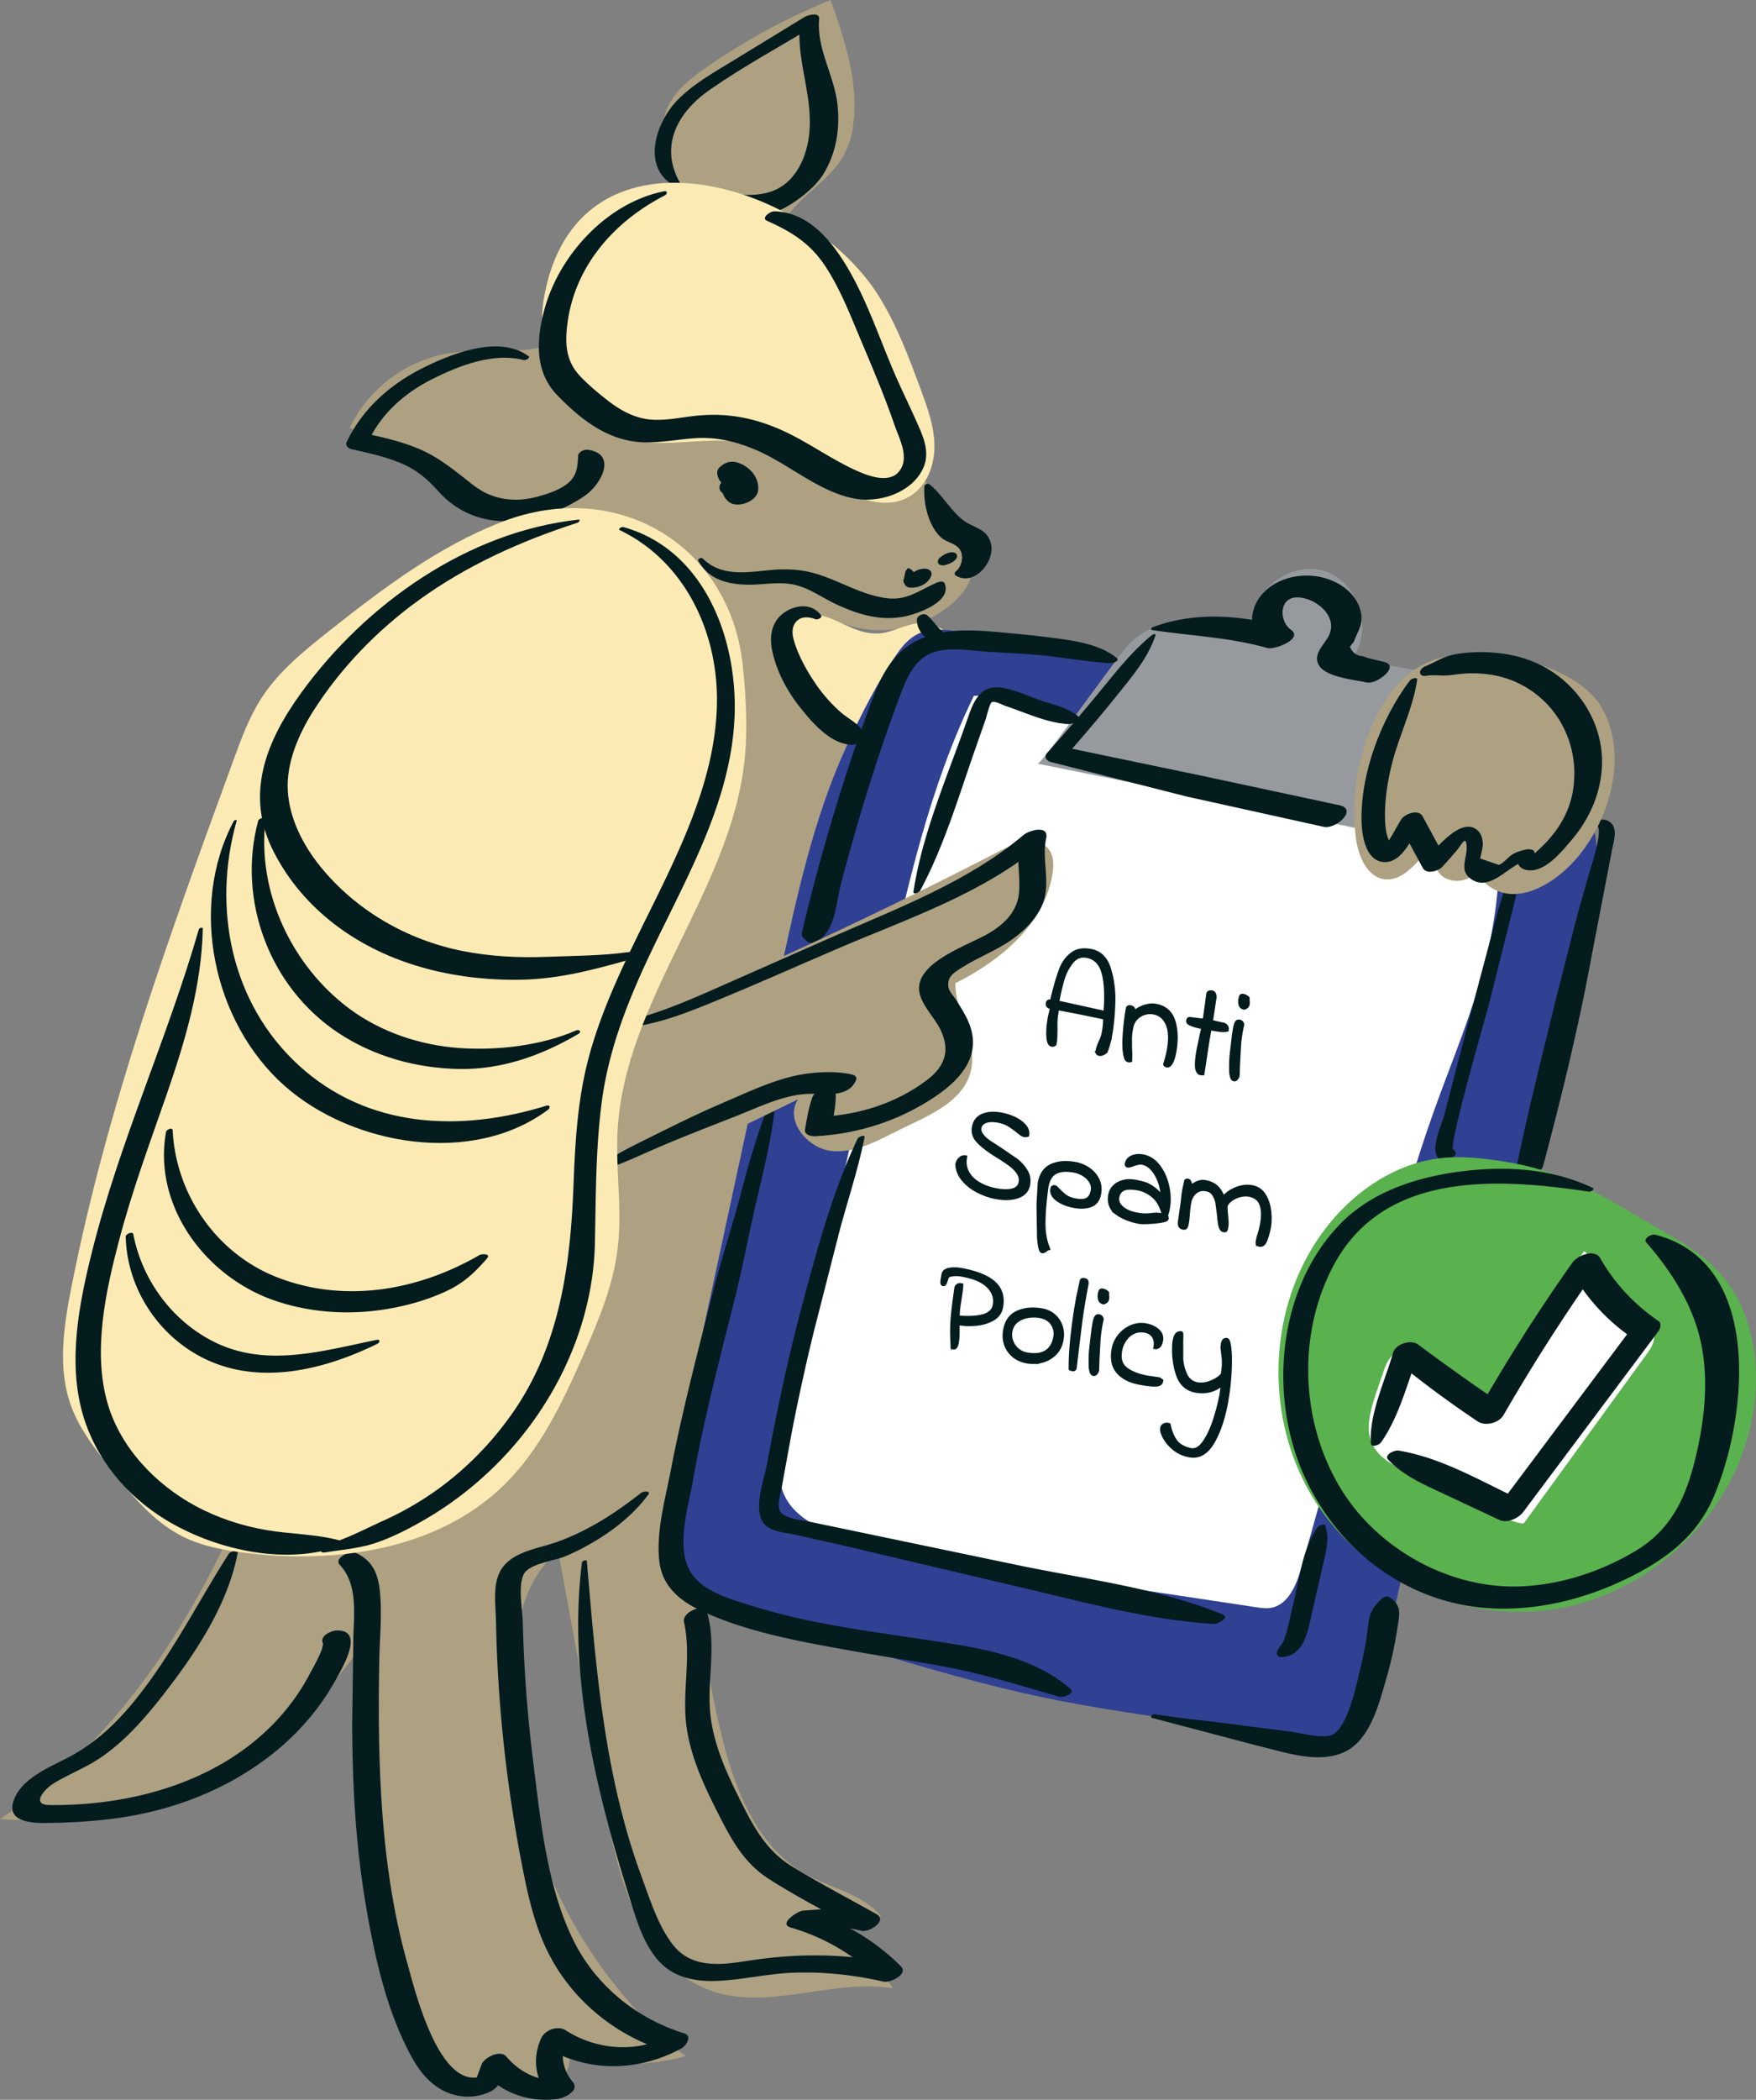
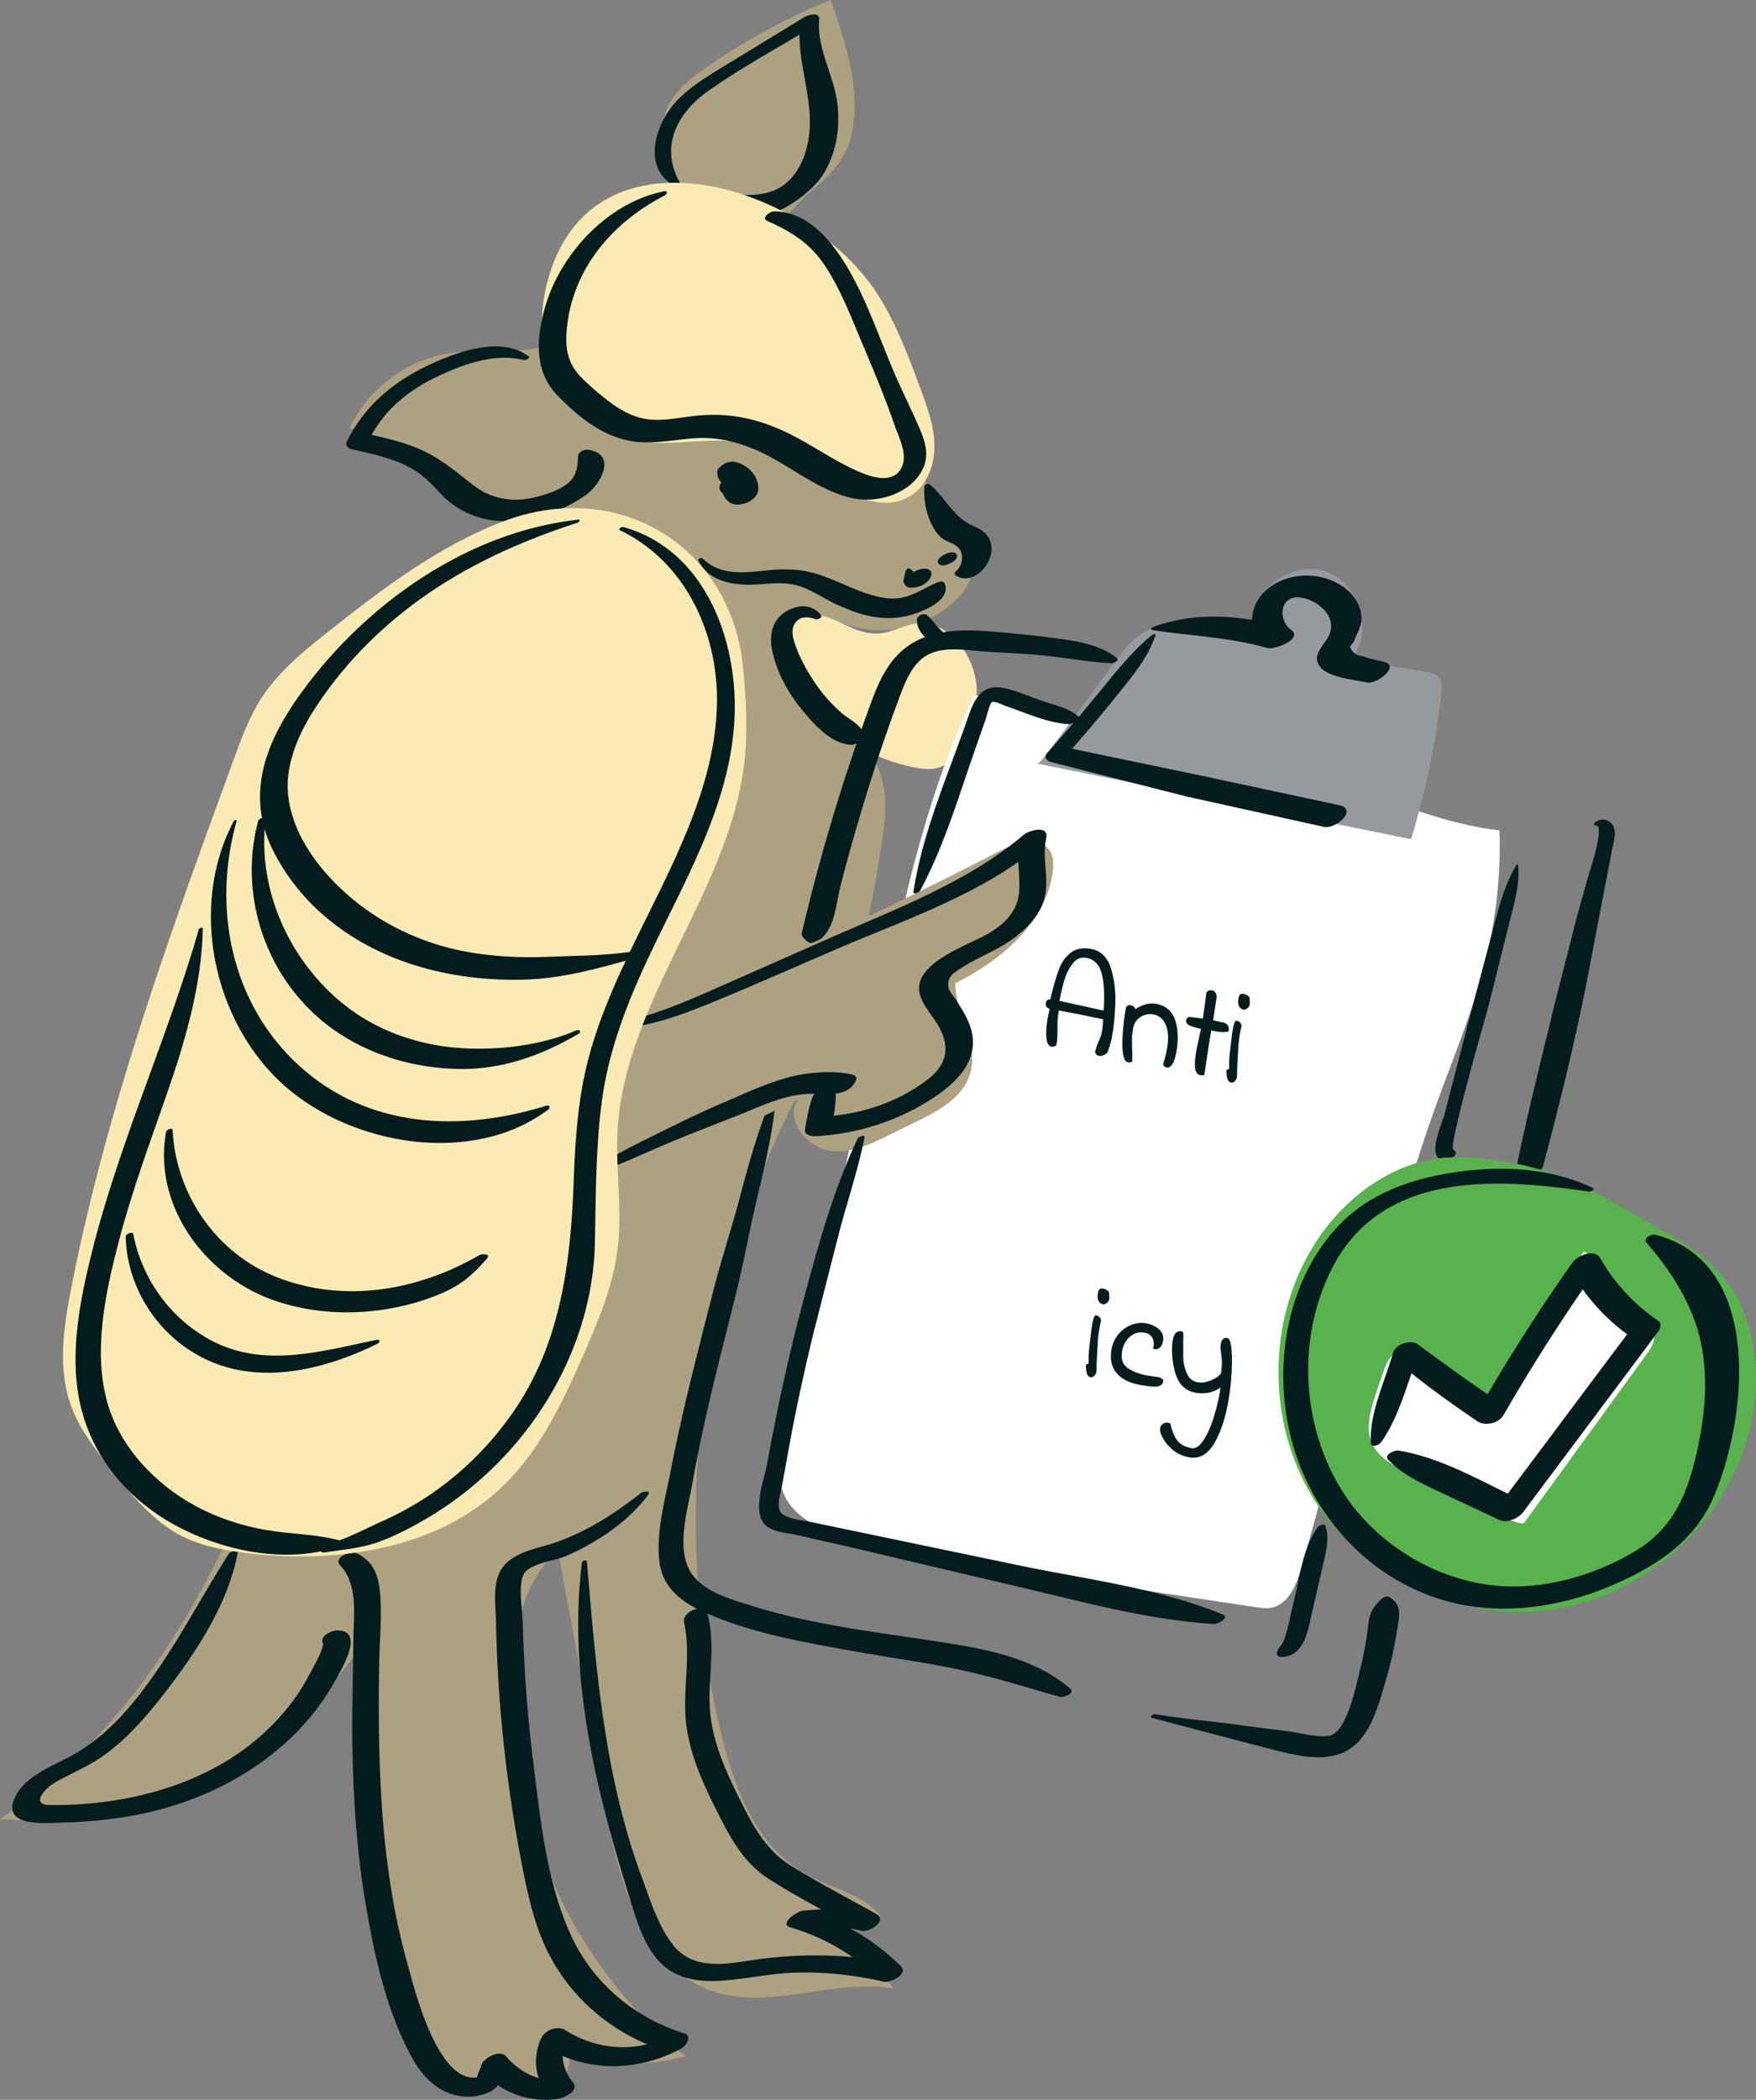
<svg xmlns="http://www.w3.org/2000/svg" xmlns:xlink="http://www.w3.org/1999/xlink" viewBox="0 0 510.34 609.9">
  <rect x="0" y="0" width="510.34" height="609.9" fill="#808080" stroke="none" />
  <path d="M247.87 36.91c1.93-12.48-2.3-24.99-6.47-36.91a186.12 186.12 0 0 0-36.5 19.85c-5.3 3.7-10.79 8.29-11.89 14.66-.72 4.16.58 8.36 1.32 12.52 4.38 24.78-15.07 51.19-40.03 54.37-8.23 1.05-16.66-.1-24.82 1.41-11.98 2.22-22.67 10.47-27.85 21.5 9.49 3.5 17.6 9.82 26.18 15.18 6.43 4.02 15.85 7.09 28.36 9.2 3.82.64 7.04.95 9.34 1.12l-30.7 92.36-49.1 153.38C69.84 446.92 44.96 498.83.01 528.34c40.15 3.01 81.25-16.43 104.39-49.38a434.73 434.73 0 0 0 12.29 105.41c1.62 6.64 3.63 13.66 8.77 18.17 5.13 4.51 14.39 4.94 17.99-.87 1.98 5.05 7.9 8.19 13.19 7s9.29-6.57 8.91-11.98c10.85 3.47 22.73 3.65 33.68.52-34.26-27.42-53.58-72.46-49.84-116.18.97-11.28 3.93-23.4 12.83-30.41l13.86 75.17c3.87 20.97 10.65 45.52 30.8 52.5 16.74 5.8 35.24-3.7 52.7-.74l-13.09-17.98 9.55-3.03c-5.44-6.51-14.66-8.1-22.05-12.28-14.2-8.03-20.59-24.94-24.42-40.8-14.61-60.44-7.31-125.94 20.27-181.68 5.88-11.89 12.67-23.39 17.19-35.85 4.43-12.23 6.59-25.14 8.74-37.97 1.24-7.45 2.47-15.22.29-22.45-3.79-12.58-16.64-20.09-23.41-31.35-2.4-4-3.77-9.73-.36-12.92 3.81-3.57 9.85-.99 14.85.54 10.99 3.35 23.75-.07 31.59-8.46 1.84-1.97 3.49-4.38 3.54-7.07.04-2.5-1.29-4.79-2.58-6.93-12.11-24.21-28.37-47.14-42.34-70.35-5.03-8.35-15.19-17.98-8.07-26.87 7.32-9.13 16.56-11.89 18.62-25.18z" fill="#ada182" />
  <path d="M283.87 201.05c-.08 3.77-1.18 7.44-2.44 10.99-1.57 4.44-3.86 9.27-8.31 10.81-2.44.84-5.11.51-7.63 0-11.87-2.4-22.89-8.79-30.85-17.91-1.29-1.48-2.52-3.05-3.22-4.88-.7-1.81-.84-3.78-.98-5.72l-.49-6.94c-.14-2.03-.25-4.21.78-5.96 1.69-2.87 5.77-3.36 8.96-2.4 5.46 1.65 9.49 5.18 15.49 4.96 4.53-.17 8.81-3.39 13.39-2.95 9.09.88 15.48 11.39 15.3 20z" fill="#fbeab4" />
-   <path d="M245.93 216.96c-9.42 20.58-14.26 42.91-19.04 65.03l-34.11 158.07c-1.5 6.93-2.67 15.12 2.21 20.27 2.63 2.77 6.47 3.97 10.13 5.06l44.79 13.35c17.67 5.26 35.36 10.54 53.41 14.31 13.39 2.8 26.95 4.78 40.49 6.75l41.88 6.1c14.63-12.75 18.53-33.49 22.66-52.45 14.55-66.81 42.39-130.32 54.75-197.58 1.3-7.06 1.98-15.5-3.39-20.27-1.92-1.71-4.38-2.66-6.78-3.59-18.91-7.27-37.96-14.57-57.91-18.09-15.16-2.67-31.14-3.26-44.72-10.51-3.99-2.13-7.7-4.81-11.82-6.68-4.65-2.11-9.71-3.14-14.72-4.15l-42.39-8.56c-9.59-1.94-15.07-2.19-20.54 5.68-5.81 8.36-10.66 18-14.89 27.24z" fill="#304093" />
  <path d="M283.04 202.09c-12.91 26.47-19.39 55.6-25.76 84.41l-29.44 133.18c-.86 3.89-1.72 7.94-.84 11.83 2.01 8.88 11.84 13.19 20.53 15.59 16.17 4.46 32.78 6.96 49.36 9.46l68.18 10.27c1.39.21 2.81.42 4.2.2 5.2-.83 7.6-6.86 9.04-11.98l23.71-84.3c4.55-16.19 9.11-32.39 14.78-48.22 5.23-14.6 11.4-28.92 15.09-43.99 2.98-12.19 4.3-24.8 3.91-37.35-31.47-3.7-58.87-23.93-89.95-30.21-10.29-2.08-22.86.47-32.36-2.87-10.34-3.64-18.57-6.53-30.44-6.01z" fill="#fff" />
  <path d="M301.54 221.81l108.57 21.94c4.22-13.85 7.17-28.09 8.8-42.47.18-1.6.28-3.41-.78-4.63-.88-1-2.3-1.29-3.62-1.51l-21.67-3.7c6.49-8.26 2.05-22.5-7.99-25.6s-21.74 6.16-21.03 16.64c-12.48-1.56-25.69-4.99-35.3 4.18-3.3 3.15-25.75 35.4-26.99 35.16z" fill="#969a9e" />
  <g stroke="#041c1e" stroke-miterlimit="10" fill="#041c1e">
    <path d="M318.94 305.84c-.08-.17-.1-.39-.05-.67.1-.55.39-1.38.86-2.48.47-1 .78-1.84.9-2.51.37-1.95.5-3.47.39-4.55l-1.16-.22-4-.84-3.52-.71-5.07-.96-.2 1.48c-.22 1.15-.3 2.63-.25 4.42l-.04 2.19c-.02.74-.09 1.39-.2 1.97l-.06.34c-.3.2-.58.28-.86.23-.65-.12-1.02-.99-1.1-2.6s.08-3.5.49-5.68l.6-2.57c-.55-.13-.9-.29-1.07-.49s-.22-.48-.15-.83c.05-.28.17-.45.35-.52s.49-.09.92-.06l.15-1.02.44-1.71c.71-2.79 1.41-5.05 2.09-6.76.69-1.71 1.73-3.11 3.13-4.19s3.25-1.41 5.55-.97c2.63.5 4.41 2.3 5.35 5.41s1.35 6.45 1.21 10.03c-.13 3.58-.44 6.62-.91 9.12l-.52 2.33a34.55 34.55 0 0 1-.77 2.4c-.71.62-1.36.87-1.93.76-.3-.06-.49-.17-.58-.34zm1.74-23.09c-.73-2.87-2.32-4.54-4.77-5-1.83-.35-3.33.24-4.51 1.77a15.12 15.12 0 0 0-2.58 5.13c-.54 1.89-1.04 4.04-1.49 6.44l13.85 3.05c.4-4.72.24-8.51-.49-11.39zm7.23 25.29c-.2-.04-.39-.18-.58-.42-.59-1.38-.78-3.63-.57-6.76s.53-5.78.95-7.99c.07-.35.35-.48.85-.38.75.14 1.05.63.89 1.45-.04.23-.09.41-.14.56.32-.48.85-.94 1.58-1.37a8.97 8.97 0 0 1 2.44-.98c.9-.22 1.77-.25 2.62-.09 2.68.51 4.41 2.06 5.19 4.66s.84 5.65.17 9.15c-.23 1.2-.53 2.13-.92 2.8s-.79.96-1.22.88c-.45-.09-.65-.26-.6-.54.43-1.29.76-2.58 1-3.85.61-3.23.51-5.78-.3-7.66s-2.14-2.99-3.99-3.34c-.9-.17-1.81-.11-2.74.18-.92.29-1.72.79-2.38 1.49s-1.09 1.57-1.29 2.59c-.22 1.15-.35 2.16-.38 3.04l.02 3.19c.08 1.23.09 2.35.03 3.35l-.63.04zm21.14 3.77c-.78-.15-1.2-.82-1.27-2.03s.09-2.85.48-4.92l.83-3.96.54-2.46c-3.08-.58-4.55-1.22-4.42-1.92.04-.23.11-.39.19-.51.09-.11.24-.15.47-.11l4.14.51.57-4.05.49-3.64c.05-.28.2-.45.45-.52a1.59 1.59 0 0 1 .75-.03c.3.06.52.26.66.61s.18.69.12 1.01l-1.04 6.92 3.09.74c.48.04.87.2 1.17.49s.41.7.33 1.23c-.57.13-1.17.15-1.8.09-.64-.07-1.69-.24-3.17-.52-.44 2.33-1.05 6.18-1.83 11.55l-.2 1.15-.06.4c-.26 0-.43 0-.5-.02z" />
    <use xlink:href="#B" />
-     <path d="M294.34 345.67c1.24-.36 1.96-1.09 2.17-2.2.18-.98 0-1.88-.53-2.73-.54-.84-1.27-1.61-2.17-2.3-.91-.69-2.16-1.54-3.76-2.54l-1.01-.62c-2.17-1.4-3.8-2.69-4.88-3.88s-1.48-2.54-1.2-4.04c.32-1.68 1.22-2.81 2.71-3.41s3.27-.7 5.35-.31c1.53.29 2.9.75 4.11 1.38 1.22.63 2.14 1.36 2.78 2.18s.87 1.66.71 2.51c-.33.09-.63.11-.91.06-.3-.06-.59-.18-.88-.38l-1.24-.95c-.88-.71-1.71-1.3-2.5-1.78-.79-.47-1.76-.82-2.91-1.04-1.45-.27-2.68-.25-3.67.08-1 .33-1.58.95-1.75 1.85-.13.7.05 1.4.56 2.09.5.69 1.18 1.35 2.04 1.96l3.48 2.27 4.54 3.11a11.63 11.63 0 0 1 2.84 3.2c.72 1.21.94 2.53.67 3.96-.32 1.68-1.36 2.82-3.14 3.43-1.77.61-3.85.69-6.23.24-1.88-.36-3.68-.98-5.4-1.88s-3.13-2.01-4.23-3.35c-1.1-1.33-1.67-2.8-1.74-4.39.13-.68.43-1.22.89-1.64.47-.42.98-.57 1.53-.47-.31 1.63-.11 3.1.59 4.41s1.77 2.4 3.23 3.27c1.45.87 3.13 1.49 5.04 1.85 2.05.39 3.7.4 4.93.04zm7.54 13.48l-.15-9.26.36-6.33c.48-2.53 1.68-4.21 3.6-5.05s4.22-1.01 6.9-.5a9.76 9.76 0 0 1 3.89 1.65c1.16.83 2.03 1.86 2.6 3.1s.72 2.57.45 3.99c-.34 1.78-1.19 2.91-2.57 3.4s-3 .56-4.88.2-3.55-1.01-4.79-1.94c-1.24-.92-1.75-1.96-1.53-3.11l.11-.37c.21-.17.42-.23.62-.19.18.03.36.14.54.32l.61.6c.67.72 1.35 1.33 2.05 1.83s1.62.85 2.77 1.07c1.58.3 2.75.23 3.52-.21s1.27-1.27 1.5-2.5c.17-.9.02-1.76-.45-2.57s-1.14-1.5-2.02-2.05a8.17 8.17 0 0 0-2.82-1.12c-2.33-.44-4.17-.28-5.54.49-1.36.77-2.2 2.31-2.51 4.64-.51 3.95-.78 7.29-.79 10.04s.42 5.16 1.29 7.24l.02.08s-.08.1-.2.14a1.29 1.29 0 0 0-.28.12c-.39.42-.82.64-1.29.65-.5-.09-.84-1.55-1.02-4.35zm22.67-6.81c-1.74-1.28-2.39-3.06-1.96-5.37.16-.83.56-1.58 1.2-2.26.65-.68 1.5-1.17 2.57-1.48 1.07-.3 2.3-.32 3.7-.06 1.08.2 1.98.43 2.71.67s1.54.68 2.43 1.32 1.77 1.54 2.64 2.72c-.07-1.8-.39-3.43-.94-4.88-.56-1.45-1.26-2.63-2.11-3.53s-1.76-1.44-2.71-1.62c-.45-.09-.89-.08-1.3 0s-.93.23-1.54.43c-.7.28-1.2.39-1.5.34a.42.42 0 0 1-.29-.19c-.07-.1-.09-.22-.07-.34.19-1 .78-1.69 1.77-2.08.99-.38 2.12-.43 3.39-.14 1.73.43 3.19 1.48 4.38 3.14s2.01 3.6 2.46 5.81.49 4.3.11 6.28c-.06.33-.17.78-.34 1.37l-1.19-.3c-.59-2.11-1.55-3.71-2.88-4.8s-2.75-1.78-4.25-2.07c-1.93-.36-3.36-.34-4.29.08s-1.51 1.18-1.72 2.28.18 2.19 1.2 3.1c1.02.92 2.43 1.55 4.23 1.89 1 .19 1.81.28 2.43.29.62 0 1.28-.04 1.97-.11.56-.08 1.05-.11 1.46-.11s.93.06 1.56.18c.7.13 1.14.27 1.3.4.17.14.22.38.15.73-.05.25-.62.47-1.72.65s-2.31.3-3.65.36-2.24.04-2.71-.05c-2.6-.49-4.77-1.38-6.52-2.65zm40.88 8.86c-.04-.23-.01-.57.08-1.02.06-.17.11-.37.15-.61s.09-.42.14-.54a27.05 27.05 0 0 0 .87-3.37c.45-2.38.4-4.31-.15-5.8s-1.68-2.4-3.41-2.73c-.95-.18-1.94-.12-2.97.18s-1.9.74-2.62 1.33-1.14 1.17-1.24 1.75c-.01.75.04 1.68.17 2.79 0 .13.03.54.1 1.22.06.69.05 1.29-.05 1.82l-.1.72c-.08.4-.31.56-.71.49-.5-.09-.85-.5-1.04-1.21s-.34-1.79-.46-3.24l-.46-3.55c-.18-.94-.52-1.78-1-2.52s-1.19-1.2-2.11-1.37c-1.28-.24-2.35 0-3.23.75-.88.74-1.44 1.75-1.68 3.03-.16.85-.3 1.99-.41 3.42-.07 1.07-.18 1.99-.32 2.74-.09.45-.2.78-.34.99s-.4.27-.78.2c-.5-.09-.82-.33-.96-.71s-.14-.91 0-1.61l.72-5.04.21-1.96c.12-1.05.31-2.1.56-3.14l.27-1.23c.18-.12.37-.16.57-.13.27.05.47.26.6.64.12.37.12.9 0 1.57.5-.58 1.16-1.06 1.99-1.45s1.64-.51 2.44-.36c1.38.26 2.47.76 3.27 1.49.81.74 1.47 1.8 1.98 3.19.94-1.14 2.21-2.03 3.79-2.67 1.58-.63 3.13-.81 4.63-.52s2.73 1.13 3.55 2.5 1.31 2.93 1.49 4.68.13 3.32-.13 4.72c-.24 1.25-.57 2.43-1 3.54s-1.02 1.6-1.77 1.45c-.37-.07-.58-.22-.61-.45zm-88.72 28.61c-.12-1.99-.11-3.98 0-5.97s.5-5.23 1.14-9.72c.06-.3.21-.54.47-.73.25-.19.52-.25.8-.2l.34.06c-.03.85-.2 2.19-.49 4.03l-.31 2.02c-.17 1.15-.24 2.24-.23 3.28 2.96.27 5.38.15 7.28-.37s3-1.57 3.3-3.15c.37-1.98-.2-3.76-1.71-5.34-1.52-1.58-4.04-2.71-7.57-3.37-1.48-.28-2.78-.24-3.91.12-.19.04-.34.17-.46.4-.12.22-.25.54-.38.96-.14.44-.26.77-.38.98s-.28.3-.48.26c-.23-.04-.34-.24-.34-.59s.12-1.14.35-2.36c.13-.7.71-1.16 1.74-1.38s2.29-.19 3.79.1c4.38.83 7.5 2.13 9.37 3.91s2.53 4.09 1.99 6.95c-.29 1.53-1.14 2.69-2.56 3.48s-3.05 1.27-4.9 1.43c-1.84.16-3.57.08-5.17-.22v.85.66c.03 1.77-.05 3.12-.22 4.04-.1.55-.26.98-.46 1.27-.2.3-.51.36-.95.17l-.05-1.57zm17.82 3.93a7.24 7.24 0 0 1-2.25-3.3c-.44-1.31-.51-2.73-.22-4.26.47-2.5 1.75-4.19 3.82-5.07s4.45-1.06 7.12-.56a6.96 6.96 0 0 1 3.26 1.55c.95.8 1.64 1.83 2.08 3.08s.52 2.61.24 4.09c-.3 1.6-.98 2.92-2.03 3.95s-2.31 1.74-3.77 2.13a9.93 9.93 0 0 1-4.44.15c-1.5-.29-2.75-.86-3.81-1.75zm9.4-1.04c1.4-.82 2.29-2.25 2.67-4.28a5.11 5.11 0 0 0-.73-3.83c-.75-1.18-1.96-1.93-3.64-2.24a9.79 9.79 0 0 0-3.54 0c-1.23.21-2.3.67-3.22 1.37-.91.71-1.48 1.66-1.71 2.87a5.55 5.55 0 0 0 .22 2.94c.34.96.89 1.78 1.66 2.45.77.68 1.66 1.11 2.69 1.31 2.33.44 4.19.25 5.59-.58zm7.74-5.05a145.95 145.95 0 0 1 1.62-10.95l.99-4.63c.06-.33.34-.44.84-.35.4.08.64.22.71.45.07.22.07.55 0 .97-.77 4.05-1.35 7.53-1.74 10.42l-1.15 9.37-.52 4.37c-.05.41-.3.56-.75.48-.15-.03-.35-.09-.59-.19-.03-2.83.16-6.15.58-9.94z" />
    <use xlink:href="#B" x="-40.84" y="85.59" />
    <path d="M324.83 398.42c-1.36-1.64-1.78-3.87-1.25-6.67.27-1.43.88-2.72 1.84-3.87s2.12-2.01 3.48-2.57 2.74-.71 4.15-.44 2.58.81 3.47 1.61c.88.8 1.22 1.78 1 2.93-.15.8-.4 1.34-.75 1.63-.35.28-.7.39-1.05.33.23-1.2.09-2.24-.42-3.11s-1.36-1.42-2.56-1.65-2.3-.1-3.3.37-1.82 1.18-2.48 2.13-1.1 1.99-1.31 3.12c-.45 2.38.05 4.14 1.51 5.3s3.51 1.98 6.16 2.49l3.56.52c.05 0 .15.08.31.21s.28.22.38.27l-.04.23c-.14.73-.86 1.06-2.17.99a29.91 29.91 0 0 1-4.07-.5c-2.93-.55-5.07-1.65-6.43-3.3zm16.45 22.42c-1.2-.98-2.11-2.02-2.73-3.12s-.92-1.96-.91-2.58c0-.57.22-.97.64-1.2s.9-.27 1.44-.12c.42 2 1.08 3.6 1.97 4.81.89 1.2 2.33 2.02 4.32 2.45 1.4.29 2.69-.39 3.87-2.05s2.19-3.76 3.04-6.31c.84-2.55 1.51-5.09 1.98-7.61l.49-3.21c-2.34 1.97-4.99 2.67-7.94 2.11-2.55-.48-4.28-2.07-5.19-4.75-.91-2.69-1.27-5.59-1.09-8.72 0-.31.06-.74.17-1.29.3-1.58.96-2.27 1.99-2.07.1.02.12.67.06 1.95v5.52a12.73 12.73 0 0 0 1.19 4.68c.69 1.47 1.82 2.35 3.37 2.64 1.23.23 2.56.06 4-.51s2.55-1.3 3.31-2.19c.36-1.9.44-3.66.24-5.26l-.31-2.57.12-1.07c.09-.5.24-.85.45-1.04.2-.19.47-.26.8-.2.35.07.62.86.8 2.37s.23 3.45.14 5.82a73.67 73.67 0 0 1-.65 7.34l-.47 2.9c-.91 4.81-2.26 8.67-4.04 11.6-1.79 2.93-4.02 4.14-6.69 3.63-1.7-.32-3.15-.97-4.35-1.95z" />
  </g>
  <path d="M153.57 103.44c-8.26-6.07-21.43-1.03-29.61 2.9-9.95 4.77-18.38 11.94-23.19 21.99-.56 1.17.53 1.95 1.51 2.16 4.62 1.02 9.28 2.05 13.68 3.81 4.99 2 8.07 4.65 11.56 8.53 5.38 5.98 12.67 8.87 20.68 8.52s15.78-3.14 22-7.53c4.56-3.22 9.22-11.98.68-13.18-1.03-.15-2.82.55-2.87 1.79-.12 3.4-.48 6.12-3.35 8.25-2.33 1.73-5.61 2.82-8.39 3.57-6.67 1.8-13.16.97-18.68-3.3-4.46-3.45-8.77-7.17-13.88-9.68-5.66-2.78-11.93-4.14-18.05-5.48l1.51 2.16c3.82-8.02 10.54-13.86 18.4-17.82s17.87-7.85 26.72-5.53c.44.12 1.97-.68 1.29-1.18h0zm43.95-50.51c-5.88-10.56-.61-20.32 8.63-26.76 9.74-6.8 20.36-12.54 30.51-18.7l-4.18-.62c-1.12 11.24 4.25 21.88 2.55 33.21-.79 5.22-3 10.61-7.4 13.77s-9.84 2.95-14.95 2.64c-.84-.05-4.02.92-3.11 2.35 7.02 10.99 25-.64 29.69-8.19 3.8-6.11 4.94-13.39 4.11-20.47-.98-8.42-6.12-16.07-5.3-24.64.2-2.12-3.33-1.14-4.18-.62l-21.1 12.89c-5.56 3.4-11.43 6.66-16 11.39-6.11 6.33-10.54 19.26-.89 24.77.47.27 1.99-.35 1.62-1.02h0z" fill="#041c1e" />
  <path d="M158.02,86.98c-2.94,17.44,8.22,36.97,25.49,40.79,10.87,2.4,22.35-1.17,33.29.87,7.28,1.36,13.87,5.11,20.1,9.11,8.53,5.48,19.49,11.66,27.97,6.12,4.69-3.07,6.81-9.03,6.7-14.64s-2.08-10.98-4.02-16.23c-3.48-9.39-7-18.85-12.36-27.31-21.27-33.59-88.05-52.89-97.19,1.3Z" fill="#fbeab4" />
  <path d="M192.95 55.57c-16.39 3.27-30.33 18.33-34.67 34.12-2.4 8.74-3.04 18.16 3.66 25.09 6.66 6.88 14.53 13.12 24.42 13.66 5.21.28 10.29-.78 15.46-1.15 6.3-.44 12.17.96 17.94 3.43 9.53 4.07 18.31 12.19 28.61 14.1 7.16 1.33 16.48-1.64 19.83-8.63 1.8-3.75.84-7.49-.7-11.14-2.43-5.76-5.28-11.33-7.74-17.09-4.51-10.56-8.21-21.85-14.31-31.64-4.62-7.41-11.22-14.82-20.51-14.94-1.03-.01-3.9 1.92-2 2.77 7.05 3.14 12.47 6.48 16.83 13.05 4.04 6.1 6.79 12.92 9.6 19.64 3.68 8.79 7.49 17.56 10.58 26.56 1.3 3.8 4.17 8.89 1.85 12.81-2.65 4.47-8.83 2.27-12.56.63-7.9-3.48-14.85-8.81-22.81-12.23s-15.54-4.7-23.85-3.88c-4.4.43-8.9 1.48-13.34 1.15s-8.58-2.46-12.2-5.23c-2.85-2.18-5.69-4.56-8.2-7.13-3.73-3.82-4.57-8.06-4.17-13.26 1.36-17.78 13.12-31.59 28.49-39.47.83-.43.97-1.46-.22-1.22h0zm9.99 107.27c2.75 5.24 8.03 6.75 13.6 6.97 4.8.2 9.74-1.03 14.49.07 4.22.98 7.87 3.69 11.75 5.52 6.59 3.1 13.38 5.19 20.69 3.53 3.63-.83 13.28-4.27 11.04-9.5-.31-.72-1.45-.52-1.99-.3-5.5 2.31-8.95 5.56-15.42 4.54s-11.92-4.23-17.94-6.38c-5.18-1.85-9.89-2.22-15.38-1.7-6.86.65-14.15 1.97-19.59-3.4-.33-.33-1.51.15-1.24.65h0zm65.71-21.6c-.35 4.85 1.11 11.32 4.75 14.78 1.52 1.44 3.72 1.61 5.14 3.08 1.7 1.76 1.25 5.21-.73 6.85-.44.37-.52.92 0 1.24 5.31 3.25 11.48-4.16 10.19-9.25-.94-3.71-3.49-4.28-6.49-5.84-4.54-2.36-7.31-8.28-11.43-11.45-.43-.33-1.37.03-1.41.59h0zm-4.97 23.98c-.06.18-.34.4-.44.59-.08.15-.12.32-.16.49-.09.37-.15.72-.16 1.1l.74-1.02c-.94.61-1 1.3-.81 2.29l.55-1.48-.09.1c-.46.51-.95 1.09-.68 1.83.04.12.09.23.15.34a1.51 1.51 0 0 0 .18.26c.2.26.19.27-.01.02.24.53.9.91 1.46.95 2.39.17 5.33-1.02 6.22-3.44.47-1.29-.66-2.03-1.81-2.08-1.37-.05-3.21.62-3.97 1.85-.26.42-.07.1.13-.1l.3-.23c.25-.17.53-.29.82-.37.26-.1.52-.16.8-.17-.43.02-.84.1-1.24.26-.7.23-1.38.56-1.91 1.09l2.18-1.13c1.14-.17 1.08-.07.5-.14-.52-.06-1.03 0-1.53.16l1.45.06c-.68-.32-1.13-.62-1.94-.4l1.24.18-.68-.66c-.09-.09-.16-.19-.27-.25s-.45-.14-.51-.23c-.11-.17-.44-.05-.5.12h0zm11.02-1.09c1.14-.34 2.4-.8 3.15-1.8.31-.41.44-.94.13-1.38-.33-.46-.92-.56-1.46-.53-.63.04-1.22.25-1.79.52a6.56 6.56 0 0 0-1.23.78l-.31.24c-.49.38-.87 1.18-.47 1.73s1.37.62 1.99.44h0zm49.9 27.03c-4.38-3.56-10.4-4.73-15.84-5.51-6.59-.94-13.22-1.58-19.85-2.15-10.8-.94-22.14-.85-29.51 8.4-3.36 4.22-5.24 9.4-7.06 14.4-2.62 7.19-5.09 14.43-7.42 21.72-4.46 13.97-8.37 28.12-11.76 42.39-.18.76-.24 1.47.39 2.06l1.01.95c1.07 1 3.03.14 3.92-.62 4.33-3.67 4.51-10.53 5.88-15.84a583.34 583.34 0 0 1 5.1-18.42c3.49-11.84 7.31-23.61 11.63-35.18 1.7-4.55 3.7-10.28 8.11-12.92 4.9-2.93 11.93-1.54 17.31-1.17 5.93.4 11.87.58 17.78 1.23 6.22.69 12.44 1.82 18.69 2.14.47.02 2.51-.74 1.61-1.47h0zM223.9 319.67c-3.66 8.99-6.26 18.16-8.73 27.53s-5.44 18.24-7.8 27.48c-4.45 17.41-9.03 34.83-12.44 52.48-1.63 8.43-4.43 18.27-3.23 26.88.92 6.54 5.65 10.73 11.34 13.46 14.3 6.87 31.3 9.62 46.79 12.4 9.52 1.71 19.1 2.98 28.57 4.97 9.97 2.1 19.81 5.2 29.6 8 .96.27 4.62-1 3.08-2.34-11.44-9.93-27.62-12.06-42.13-14.26-17.05-2.59-33.87-4.63-50.4-9.84-6.25-1.97-14.55-4.07-18.06-10.21-4.04-7.07-.45-18.56.87-26.06 3.16-17.87 7.79-35.45 12.21-53.05 2.44-9.72 4.21-19.54 6.51-29.27s4.47-18.71 5.36-28.41c.07-.77-1.36-.18-1.53.23h0zM334.89 499l30.32 7.98c7.91 1.86 18.42 5.73 26.16 1.57 7.08-3.81 9.52-14.11 11.6-21.26a110.47 110.47 0 0 0 3.05-13.81c.67-4.29 1.68-7.15-2.33-9.64-.6-.37-1.7.11-2.13.53-2.7 2.6-3.5 4.07-3.93 7.7-.49 4.14-1.2 8.24-2.21 12.28-1.19 4.76-3.93 19.15-9.28 19.85-3.71.49-8.79-1.01-12.5-1.43l-11.91-1.5c-8.65-1.26-17.43-1.97-26.06-3.37-.6-.1-1.76.84-.79 1.1h0zM463.7 239.74c2.95-.35-1.65 13.14-1.89 14l-3.29 11.67-6.46 25.25c-3.94 16.36-8.18 32.74-11.49 49.23l5.12-3.83c-2.38.33-5.15.73-5.12 3.83.04 3.81 7.21 1.32 7.88-1.18 5.34-19.96 10.35-40.51 14.08-60.84l5.91-30.72c.48-2.68 2.13-7.04-1.08-8.7-1.51-.78-2.54-.36-3.82.45-.41.26-.48.9.16.82h0zM334.85 184.4c-5.88 4.77-10.57 10.81-15.36 16.63a578.15 578.15 0 0 1-15.15 17.67c-1.04 1.17-.12 2.35 1.12 2.65l39.34 9.99 39.93 8.82c3.55.75 9.98-5.07 4.53-6.28-2.58-.57-6.64-.15-7.51 2.89-.35 1.21.04 1.85 1.05 2.49l1.03.65 5.42-6.03-40.1-8.58-40.46-8.43 1.12 2.65c5.1-5.8 10.11-11.68 14.94-17.7 4.2-5.23 8.94-10.8 11.06-17.27.19-.59-.75-.31-.95-.14h0zm-.03-1.4c11.19 1.72 22.5 2.07 33.45 5.22 2.12.61 10.59-2.66 6.94-5.28s-3.52-9.78 2.22-9.41c5.37.35 11.72 5.76 8.61 11.41-1.43 2.6-4.77 5.39-2.52 8.59s10.2 3.93 13.74 4.71c2.77.62 9.5-4.61 5.29-5.88-2.06-.62-4.51-.92-6.47-1.77-1.79-.07-3.04-1-3.75-2.76a57.55 57.55 0 0 0 1.19-1.54c1.08-3.11 2.73-4.79 1.99-8.4-1.28-6.25-7.63-9.92-13.59-10.59s-12.38 1.45-15.85 6.23c-3.19 4.39-3.12 10.92 1.51 14.24l6.94-5.28c-13.09-3.76-26.57-5.11-39.54-.31-.34.13-.74.72-.16.81h0z" fill="#041c1e" />
  <path d="M290.88 247.02c4.57-2.36 11.09-4.34 14.06-.14 1.33 1.88 1.31 4.39.98 6.66-2.17 14.65-14.99 25.42-28.25 32.02-.08 8.73 6.5 17.02 4.48 25.51-2.08 8.75-11.84 12.78-19.93 16.71-6.51 3.16-13.17 7.19-20.38 6.55s-13.94-9.03-9.88-15.02l-62.51 30.35c1.42-14.1 2.1-31.79 7.48-45 4.36-10.7 20.45-13.44 30.65-17.91a1456.61 1456.61 0 0 0 83.31-39.74z" fill="#ada182" />
  <g fill="#041c1e">
    <path d="M177.87 298.72c10.53-.1 20.4-4 30.03-7.95 11.95-4.9 23.76-10.18 35.63-15.27 20.51-8.8 42.22-15.93 59.49-30.57l-6.59-.98c-1.1 4.93 0 9.5-.2 14.45-.24 6.04-4.06 9.85-9.01 12.77-5.52 3.26-20.79 8.14-20.11 16.41.33 4.01 4.46 7.88 6.19 11.44 2.94 6.08 1.36 10.71-3.93 14.71-8.76 6.62-19.46 10.04-30.35 10.6l2.89 1.9c.5-2.91 1.07-5.69.97-8.65-.12-3.39-6.02-.96-6.74 1.01-1.14 3.13-1.63 6.26-2.19 9.54-.26 1.5 1.88 1.95 2.89 1.9 11.07-.57 21.83-3.68 31.41-9.29 8.59-5.03 17.81-12.59 13.37-23.55-.99-2.44-2.43-4.66-3.83-6.88-.59-.93-1.87-2.24-2.09-3.34-.69-3.36 1.75-4.58 3.94-5.98 4.76-3.05 10.14-4.95 14.73-8.29 3.74-2.72 7.22-6.19 8.82-10.63 2.19-6.08-.52-12.4.85-18.56.9-4.02-4.95-2.37-6.59-.98-16.13 13.68-37.16 21.49-56.29 29.93l-31.07 13.72c-10.35 4.58-20.61 9.18-31.94 11.19-.78.14-1.5 1.35-.28 1.34h0z" />
    <path d="M171.92 340.83c6.86-1.78 13.2-4.9 19.7-7.69 7.34-3.15 14.8-6.01 22.23-8.93s14.99-6.8 22.96-6.49c4.11.16 10.05.69 11.98-3.99.37-.9-.36-1.42-1.12-1.61-4.77-1.17-11.44-.75-16.23.26-7.36 1.57-14.44 5.01-21.32 7.94s-13.94 6.42-20.81 9.83c-6.12 3.04-12.32 5.99-17.59 10.39-.2.16 0 .33.2.28h0zm95.49-82.1c6.9-12.86 11.07-26.99 15.87-40.73l3.23-9.23c.18-.52 1.11-4.46 1.72-4.81.82-.48 3.15.81 3.92 1.06 5.9 1.97 12.19 4.99 18.44 5.31.77.04 4.07-1.19 2.61-2.39-2.86-2.35-6.61-3.12-10.08-4.28-3.82-1.28-7.88-3.24-11.87-3.89-6.03-.99-8.13 3.42-9.84 8.38-5.73 16.57-13.29 33.47-15.94 50.87-.15 1.01 1.71.14 1.94-.29h0zm173.33-7.52c-4.15 6.8-5.88 15.41-7.97 23.03l-6.58 24.78-6.42 24.78c-.76 2.93-5.34 12.31-.28 13.32 1.44.29 5.14-1.93 2.88-3.21-1.13-.64-1.09-.59-2.41-.8-.48-.08-1.09.24-1.18.74l-.37 1.74 3.96-1.67c-1.63-.62 9.53-38.93 10.5-42.79l5.25-20.95c1.36-5.91 3.81-12.91 3.05-18.99-.03-.21-.36-.09-.44.03h0zm-191.47 79.46c-7.1 14.96-11.62 31.54-15.9 47.5s-7.53 31.22-10.43 46.99c-.85 4.6-4.87 14.91.15 18.35 2.25 1.54 5.76 1.75 8.34 2.33l12.57 2.81 50.81 11.96c19.11 4.42 38.43 9.91 58.06 11.08 1.02.06 4.65-1.85 2.47-2.75-18.72-7.72-39.8-10.22-59.56-14.34L235.32 442c-2.18-.49-7.59-.82-8.67-3.19-.88-1.92.34-5.56.67-7.5l2.73-14.98c1.9-9.79 4.03-19.54 6.39-29.23l7.51-29.39c2.43-9.11 5.45-18.08 7.31-27.33.19-.97-1.75-.2-1.99.3h0zm134.7 116.28c.28-1.17.66-2.3 1.16-3.39.47-1.2-1.71-.59-2.09-.08-4.57 6.2-5.42 15.47-7.3 22.81-.88 3.43-1.41 7.21-2.76 10.47-.43 1.04-1.97 2.41-1.87 3.58.06.76.8 1.01 1.47.97 6.81-.39 7.61-8.35 8.87-13.51l3-13.08c.8-3.66 2.11-7.98.68-11.56l-2.25.74c.08 1.08.03 2.16-.14 3.24-.06.58 1.11.2 1.22-.18h0zm-197.66-13.32c-7.54 5.89-15.18 10.88-24.22 14.17-5.98 2.18-14.77 2.92-17.31 9.89-1.48 4.06-.71 9.14-.63 13.36a407.85 407.85 0 0 0 .49 13.55c.53 10 1.43 19.98 2.69 29.91a419.72 419.72 0 0 0 4.61 28.4c1.71 8.64 3.72 17.37 7.87 25.21 7.01 13.26 19.27 23.16 33.56 27.58l.83-4.34c-9.34 5.07-20.97 4.02-29.8-1.64-2.33-1.49-6.05-.12-7.16 2.38-2.63 5.9-1.67 11.98 2.43 16.93l4.47-4.96c-6.73.9-12.64-1.63-17.02-6.75-1.78-2.08-6.41.31-7.18 2.38l-2.11 5.68 2.8-2.53c-12.86 5.34-20.14-25.09-22.29-32.75-4.04-14.42-6.19-29.3-7.27-44.22-1.04-14.41-1.11-28.88-.85-43.32.12-6.49.81-13.18.25-19.65-.46-5.36-1.91-9.5-7.02-11.83-1.66-.76-6.62 1.44-4.64 3.53 5.14 5.44 4.07 13.97 3.89 20.78l-.35 25.28c.07 17.08.93 34.21 3.71 51.09 2.57 15.55 6.19 32.73 14.07 46.56 3.08 5.42 7.71 9.82 14.14 10.56 2.76.32 5.81-.15 8.3-1.41 3.22-1.63 3.73-5.04 4.91-8.21l-7.18 2.38c5.41 6.3 13.5 9.12 21.68 8.03 1.95-.26 6.61-2.39 4.47-4.96-3.18-3.83-3.71-8.54-1.7-13.05l-7.16 2.38c12.48 8 27.57 7.93 40.48.92 1.24-.68 3.27-3.59.83-4.34-13.89-4.29-25.76-13.9-32.24-27.02-7.72-15.64-9.56-34.81-11.7-51.9a406.79 406.79 0 0 1-2.47-27.01c-.26-4.51-.45-9.03-.56-13.55-.1-3.88-1.44-10.41.28-13.88 1.51-3.04 8.86-3.94 11.7-5.08 3.28-1.31 6.47-3.01 9.49-4.84 5.66-3.43 10.99-7.82 14.95-13.13 1.02-1.37-1.49-1.03-2.08-.57h0zm-17.19 20.25c-4.04 32.7 3.91 65.47 13.58 96.46 1.98 6.36 4 13.73 8.43 18.89s10.82 6.37 17.05 6.14c7.4-.28 14.67-2.07 22.09-2.37 8.96-.36 17.85.62 26.59 2.59 1.83.41 7.26-2.19 4.93-4.5-7.55-7.52-16.67-12.93-26.9-15.9l-3.53 4.89c6.42-.54 12.68-.9 18.98.73 2.24.58 7.72-2.96 4.36-4.85-8.19-4.61-16.61-8.97-24.62-13.9-8-4.92-11.72-12.68-15.76-20.81s-7.79-16.93-8.08-26.31c-.28-8.97 1.8-17.8-.75-26.61-.82-2.85-7.36-.11-6.7 2.83 2.28 10.23-.75 20.57.8 30.85 1.36 9.02 5.32 17.29 9.42 25.34 3.72 7.3 7.4 13.91 14.48 18.43 8.41 5.37 17.43 9.94 26.12 14.84l4.36-4.85c-6.82-1.76-13.71-1.38-20.66-.8-1.47.12-7.2 3.82-3.53 4.89 9.85 2.87 18.49 7.94 25.77 15.19l4.93-4.5c-14.43-3.26-28.76-3.27-43.32-.99-7.74 1.21-16.19 2.22-21.59-4.68-4.36-5.57-6.78-13.47-9.2-20.05-10.82-29.45-13.15-60.33-15.81-91.27-.06-.74-1.39-.21-1.46.35h0zm-102.58-2.65c-9.22 14.39-16.64 29.52-27.51 42.86-5.78 7.1-12.04 12.81-20.25 16.92-5.18 2.6-12.34 5.75-14.65 11.54-3.04 7.59 7.26 7 11.75 6.91 8.2-.17 16.59-.86 24.64-2.48 15.39-3.09 30.19-9.88 41.98-20.33 5.92-5.25 11-11.45 14.85-18.37 2.01-3.62 8.98-15.01.38-14.69-1.45.05-4.79 1.58-3.94 3.57.62 1.47-3.25 8.01-4.01 9.47-1.71 3.28-3.8 6.37-6.09 9.27-4.87 6.15-10.93 11.34-17.61 15.44-15.26 9.34-33.99 13.16-51.72 12.94-5.25-.07-1.7-4.26.64-5.88 1.34-.93 2.81-1.68 4.26-2.43 3.51-1.82 7.08-3.44 10.34-5.7 6.51-4.51 11.82-10.44 16.72-16.6 9.62-12.12 19.86-27.06 22.74-42.58.23-1.22-2.19-.36-2.52.15h0z" />
  </g>
  <path d="M436.69,337.3c-5.65-.86-11.39-1.53-17.08-1.01-15.86,1.46-29.77,12.34-38.09,25.92-13.82,22.56-13.21,53.14,1.51,75.13,14.72,21.98,42.76,34.2,68.89,30.02,26.12-4.19,48.94-24.56,56.05-50.04,3.22-11.54,3.36-24.11-.84-35.32-5.4-14.42-15.46-19.5-27.73-26.69-14.63-8.57-25.32-15.36-42.71-18Z" fill="#59b24e" />
  <path d="M402.07 398.37c.85-2.58 2.32-5.58 5.03-5.79 1.98-.15 3.67 1.32 5.15 2.66a95.32 95.32 0 0 0 19.07 13.36 275.12 275.12 0 0 1 29.12-45.18c6.77 6.16 12.9 13.02 18.26 20.43.97 1.35 1.96 2.82 2.01 4.49.05 1.88-1.1 3.55-2.21 5.07l-35.54 48.91c-1.44 1.98-34.13-14.76-37.36-16.5-12.14-6.54-7.46-15.55-3.54-27.44z" fill="#fff" />
  <path d="M401.32 419.02c5.43-7.69 7.84-17.83 11.17-26.55l-7.24 2.4c7.7 6.41 15.89 12.41 24.21 18 2.18 1.46 6.15.49 7.49-1.83 8.55-14.82 17.79-29.22 27.67-43.18l-8.09 1.24c4.46 7.81 10.37 14.38 17.8 19.47l.03-3-39.28 52.45 6.97-2.32c-11.52-5.41-22.99-12.3-35.65-14.38-1.08-.18-4.33 1.25-2.94 2.68 4.23 4.35 9.14 6.62 14.6 9.18l17.68 8.29c2.27 1.07 5.59-.48 6.97-2.32l39.25-52.46c.57-.76 1.03-2.31.03-3-7.01-4.81-12.68-10.82-16.9-18.21-1.65-2.89-6.61-.84-8.09 1.24-9.88 13.95-19.04 28.36-27.52 43.2l7.49-1.83c-8.48-5.63-16.69-11.52-24.86-17.59-2.04-1.51-6.51-.16-7.24 2.4-2.29 8.04-7.01 17.81-6.46 26.28.09 1.45 2.43.5 2.9-.17h0zm61.52-74c-12.53-5.97-26.77-6.5-40.33-4.48-12.07 1.8-24.32 6.04-32.99 14.95-17.68 18.17-20.74 48.21-11.38 71.07s30.17 39.04 54.64 40.55c13.1.81 26.26-2.24 38.13-7.7s21.87-12.43 27.1-24.57c9.82-22.83 14.71-68.22-17.02-76.22-1-.25-3.58 1.07-2.51 2.29 6.42 7.28 12.27 16.23 14.99 25.62 3.41 11.76 2.2 24.56-.57 36.32-2.81 11.91-7.02 21.43-17.91 27.84-10.15 5.97-21.81 9.75-33.62 10.1-20.53.61-41.36-11.16-51.91-28.74-11.56-19.25-12.45-44.81-1.8-64.66 14.67-27.32 47.73-25.24 74.16-21.25.48.07 1.86-.73 1.02-1.13h0zm-248.1-205.09c.09-.68-.03-1.35 0-2.03.02-.73.26-1.47.37-2.19l-5.71 2.96c2.02.9 3.02 3.5 2.77 5.59l.57-1.49-.17.2 2.51-1.9-.19.09 2.15-.52h-.2l1.81.27c.46.18.1.04.11.05-.07-.28-.21-.63-.3-.91-.23-.72-.69-1.38-1.29-1.87-1.35-1.1-3.34-.75-4.82-.17s-2.37 1.47-3.08 2.78c-.33.6-.16 1.71.41 2.14s.42.69.91 1.46 1.11 1.43 1.96 1.81c2.63 1.18 7.57-.75 7.8-3.91.29-3.85-2.74-7.01-6.21-7.99a4.68 4.68 0 0 0-3.62.42c-.89.48-2.11 1.39-2.09 2.54.04 2.13 1.67 3.82 3.69 4.28 1.01.23 2.48-.58 2.62-1.64h0z" fill="#041c1e" />
  <path d="M146.01 151.54c-18.62 7.16-34.78 19.41-50.42 31.78-7.24 5.73-14.57 11.66-19.59 19.42-3.54 5.46-5.8 11.63-8.04 17.74-18.41 50.33-36.89 100.92-47.23 153.5-2.26 11.47-4.07 23.65 0 34.6 2.48 6.67 6.97 12.36 11.38 17.94 6.06 7.64 12.4 15.53 21.14 19.85 5.49 2.72 11.62 3.86 17.7 4.63 26.78 3.4 56.43-.87 75.67-19.81 10.45-10.28 16.86-23.89 22.78-37.3 4.52-10.23 8.92-20.7 10.18-31.81s-.69-22.35-.1-33.52c2.01-38.03 32.63-69.53 36.87-107.37 1.01-9.01.48-18.13-.39-27.15-3.44-35.73-36.58-55.35-69.97-42.5z" fill="#fbeab4" />
  <g fill="#041c1e">
    <path d="M168.03,150.94c-32.17,3.51-61.68,24.44-80.4,50.16-10.33,14.19-16.65,29.79-7.98,46.53s24.09,27.51,40.97,32.75c9.42,2.93,19.28,4.21,29.13,4.21,11.41,0,21.44-2.55,32.32-5.61,1.25-.35,2.78-2.74.51-2.43-7.65,1.07-15.66,1.06-23.38,1.36-8.27.33-16.56-.07-24.69-1.67-16.16-3.19-31.19-11.83-41.55-24.73-4.95-6.17-8.84-13.78-9.32-21.78s3.03-16.28,7.35-23.11c7.97-12.59,18.67-23.59,30.72-32.31,14.03-10.15,29.71-17.18,46.13-22.48.44-.14,1.06-1,.19-.91h0Z" />
    <path d="M75.05 238.36c-6.23 23.05 3.29 48.46 23.33 61.69 10.38 6.85 22.51 10.19 34.88 10.44s23.94-3.77 34.9-10.22c.97-.57.18-1.36-.7-.98-10.2 4.44-23.01 5.9-34.06 5.11s-22.51-4.51-31.68-11.28c-16.87-12.46-27.12-34.03-24.54-55.07.12-.99-1.96-.37-2.14.32h0zm-7.12.14c-13.15 24.76-6.02 58.5 14.8 76.91 19.6 17.33 54.58 23.37 76.57 6.89.71-.53.53-1.47-.49-1.15-24.83 7.7-51.83 6.72-71.95-11.68-19.78-18.09-25.22-45.83-18.09-71.02.14-.5-.71-.22-.85.05h0zm-10.15 31.44c-9.04 31.47-22.95 61.47-30.94 93.23-3.81 15.16-7.23 32.23-2.79 47.6 3.75 12.98 12.63 23.65 24.09 30.64 13.87 8.46 33.56 13.11 49.38 8.08.89-.28 2.54-1.71.82-2.16-6.78-1.77-13.95-1.72-20.85-2.9-7.24-1.24-14.29-3.55-20.76-7.06-11.52-6.24-21.72-16.89-25.44-29.67-4.41-15.16-.59-32.62 3.33-47.49s9-28.4 13.87-42.47c5.38-15.51 10.09-31.46 10.45-47.99.01-.57-1.07-.19-1.17.18h0z" />
    <path d="M180.16 154c18.69 9 28.26 29.16 28.21 49.29-.07 25.3-13.63 48.95-24.3 71.09-5.23 10.85-10.17 21.93-13.19 33.62-3.03 11.76-3.74 23.84-4.19 35.93-.87 23.17-3.88 46.3-17.29 65.84-6.43 9.36-14.53 17.59-23.91 24.02a90.25 90.25 0 0 1-14.06 7.9c-5.51 2.47-10.93 5.44-16.77 7.02-1.67.45-2.31 2.54-.06 2.18 4.96-.79 10.06-1.17 14.84-2.82 5.09-1.76 10-4.34 14.63-7.06 8.95-5.26 17.04-11.95 23.98-19.65 14.79-16.43 24.35-37.97 24.84-60.24.3-13.77.21-27.68 2.04-41.37s6.63-26.64 12.38-39.16c10.75-23.41 25.37-46.7 26.2-73.16.69-22.23-8.95-47.83-32.35-54.34-.45-.13-1.74.56-1 .91h0zM48.26 328.77c-3.89 21.53 11.5 42.09 31.51 48.97 10.55 3.63 21.94 4.3 32.91 2.44 5.86-.99 11.78-2.68 17.17-5.22 4.97-2.34 8.17-5.38 11.69-9.44 1.25-1.44-1.52-1.37-2.23-.96-17.86 10.33-39.17 14.05-58.71 6.46-17.57-6.83-29.48-23.93-30.42-42.7-.05-.99-1.8-.24-1.92.46h0zm-11.72 30.42c.34 14.59 8.99 28.23 22 34.99 16.39 8.52 35.49 3.8 51.13-3.86.8-.39.9-1.38-.21-1.15-15.94 3.24-32.4 8.27-47.75.33-11.93-6.17-20.43-17.85-22.97-31.03-.17-.89-2.22-.06-2.2.72h0zM266.49 179.9c-.17 4.68 5.33 8.11 9.57 7.73.28-.02 1.16-.37.9-.82-.82-1.41-2.25-2.65-3.45-3.73-1.51-1.37-2.54-3.12-4.11-4.41-.85-.7-2.87.08-2.91 1.23h0zm-27.93-1.26c-2.43-3.17-6.47-3.12-9.84-1.21-4.31 2.43-5.28 7-4.29 11.6 1.29 6.05 4.29 11.63 8.1 16.44 3.47 4.39 8.8 10.55 14.75 10.84 1.46.07 4.48-.93 3.88-2.93-.88-2.92-4.54-4.49-6.76-6.45-2.63-2.33-4.99-4.94-7.01-7.82s-3.83-5.97-5.22-9.13a30.12 30.12 0 0 1-1.56-4.42c-1.22-4.54 1.76-7.53 6.36-5.7.61.24 2.21-.42 1.6-1.22h0z" />
  </g>
-   <path d="M415.91,191.97c-8.49,3.29-14.22,11.4-17.64,19.83-3.96,9.79-5.45,20.56-4.29,31.05.61,5.56,3.29,12.25,8.88,12.57,3.82.22,6.97-2.78,9.56-5.59.46-.5.96-1.03,1.63-1.17,1.94-.43,2.78,2.27,3.67,4.05,2.14,4.29,9.54,4.16,11.53-.2,1.14,4.24,5.62,6.99,10.01,7.16s8.61-1.75,12.23-4.25c14.15-9.78,23.17-33.66,14.12-49.71-7.73-13.71-36.37-18.91-49.69-13.74Z" fill="#ada182" />
-   <path d="M409.8 197.58c-8.4 11.11-14.49 27.15-14.09 41.2.12 4.13 1.23 11.21 6.41 11.61 5.56.43 8.6-7.76 10.97-11.51l-6.23.96 6.64 12.27c1.06 1.96 4.51.93 5.7-.36 1.48-1.6 2.9-3.22 4.3-4.9 1.25-1.5 2.7-4.69 2.76-.65.05 2.99-2.06 6.43.85 8.8 5.81 4.72 11.44-4.01 16.36-4.94l-2.42-1.08c-.56 3.51 2.94 4.39 5.72 3.51 4.02-1.28 7.48-5.57 10.12-8.67 6.84-8.06 10.35-18.74 7.95-29.22-2.24-9.79-9.38-18.13-18.55-22.12-4.89-2.13-10.24-3.04-15.56-3.07-2.6-.02-5.23.16-7.79.61-3.31.58-5.72 2.27-8.78 3.55-2.01.84-2.04 3.18.49 2.7 1.86-.35 4.02.05 5.92-.08 1.77-.12 3.51-.48 5.29-.57 4.06-.22 8.22.18 12.09 1.47 6.67 2.22 12.38 6.9 15.82 13.03s4.52 13.17 3.3 19.97c-.68 3.75-2.15 7.19-4.3 10.34-.88 1.3-1.88 2.51-2.9 3.7-.59.69-3.94 3.97-3.91 3.69.14-1.23-1.7-1.23-2.42-1.08-1.41.29-2.69.67-3.95 1.4-1.18.68-2.81 2.79-4.01 3.07l-5.39-1.86.58-2.74c.06-.5.2-1 .18-1.51-.04-1.22-.34-2.64-1.18-3.56-4.72-5.2-12.85 5.4-15.39 8.17l5.7-.36-6.64-12.27c-1.19-2.19-5.19-.69-6.23.96-1.78 2.83-3.44 6.55-5.76 8.94l4.13-1.37c-3.51-.3-3.12-9.39-2.99-11.63.26-4.47 1.08-8.91 2.24-13.23 2.07-7.72 5.89-15.35 7.03-23.26.15-1.07-1.8-.24-2.08.12h0z" fill="#041c1e" />
  <defs>
-     <path id="B" d="M360.5 291.89c-.18-.47-.21-1.03-.1-1.65.05-.27.1-.47.15-.59.05-.41.31-.56.79-.47.35.07.69.22 1.02.45s.42.37.25.42c.13.7.16 1.23.08 1.61-.06.33-.19.57-.37.73a2.19 2.19 0 0 1-.73.39c-.55-.1-.92-.39-1.1-.87zm-2.78 18.9c-.03-1.76.02-3.26.15-4.5l.69-5.9.28-1.66c.16-.85.34-1.43.54-1.73s.46-.42.79-.36c.27.05.48.15.62.29s.25.35.33.63l-.32 1.49c-.3 1.6-.51 3.13-.61 4.59l-.32 5.89-.08 2.67c-.02.36-.14.69-.38 1-.24.3-.5.43-.77.38-.58-.11-.88-1.04-.91-2.8z" />
+     <path id="B" d="M360.5 291.89c-.18-.47-.21-1.03-.1-1.65.05-.27.1-.47.15-.59.05-.41.31-.56.79-.47.35.07.69.22 1.02.45s.42.37.25.42c.13.7.16 1.23.08 1.61-.06.33-.19.57-.37.73a2.19 2.19 0 0 1-.73.39c-.55-.1-.92-.39-1.1-.87zm-2.78 18.9c-.03-1.76.02-3.26.15-4.5l.69-5.9.28-1.66c.16-.85.34-1.43.54-1.73c.27.05.48.15.62.29s.25.35.33.63l-.32 1.49c-.3 1.6-.51 3.13-.61 4.59l-.32 5.89-.08 2.67c-.02.36-.14.69-.38 1-.24.3-.5.43-.77.38-.58-.11-.88-1.04-.91-2.8z" />
  </defs>
</svg>